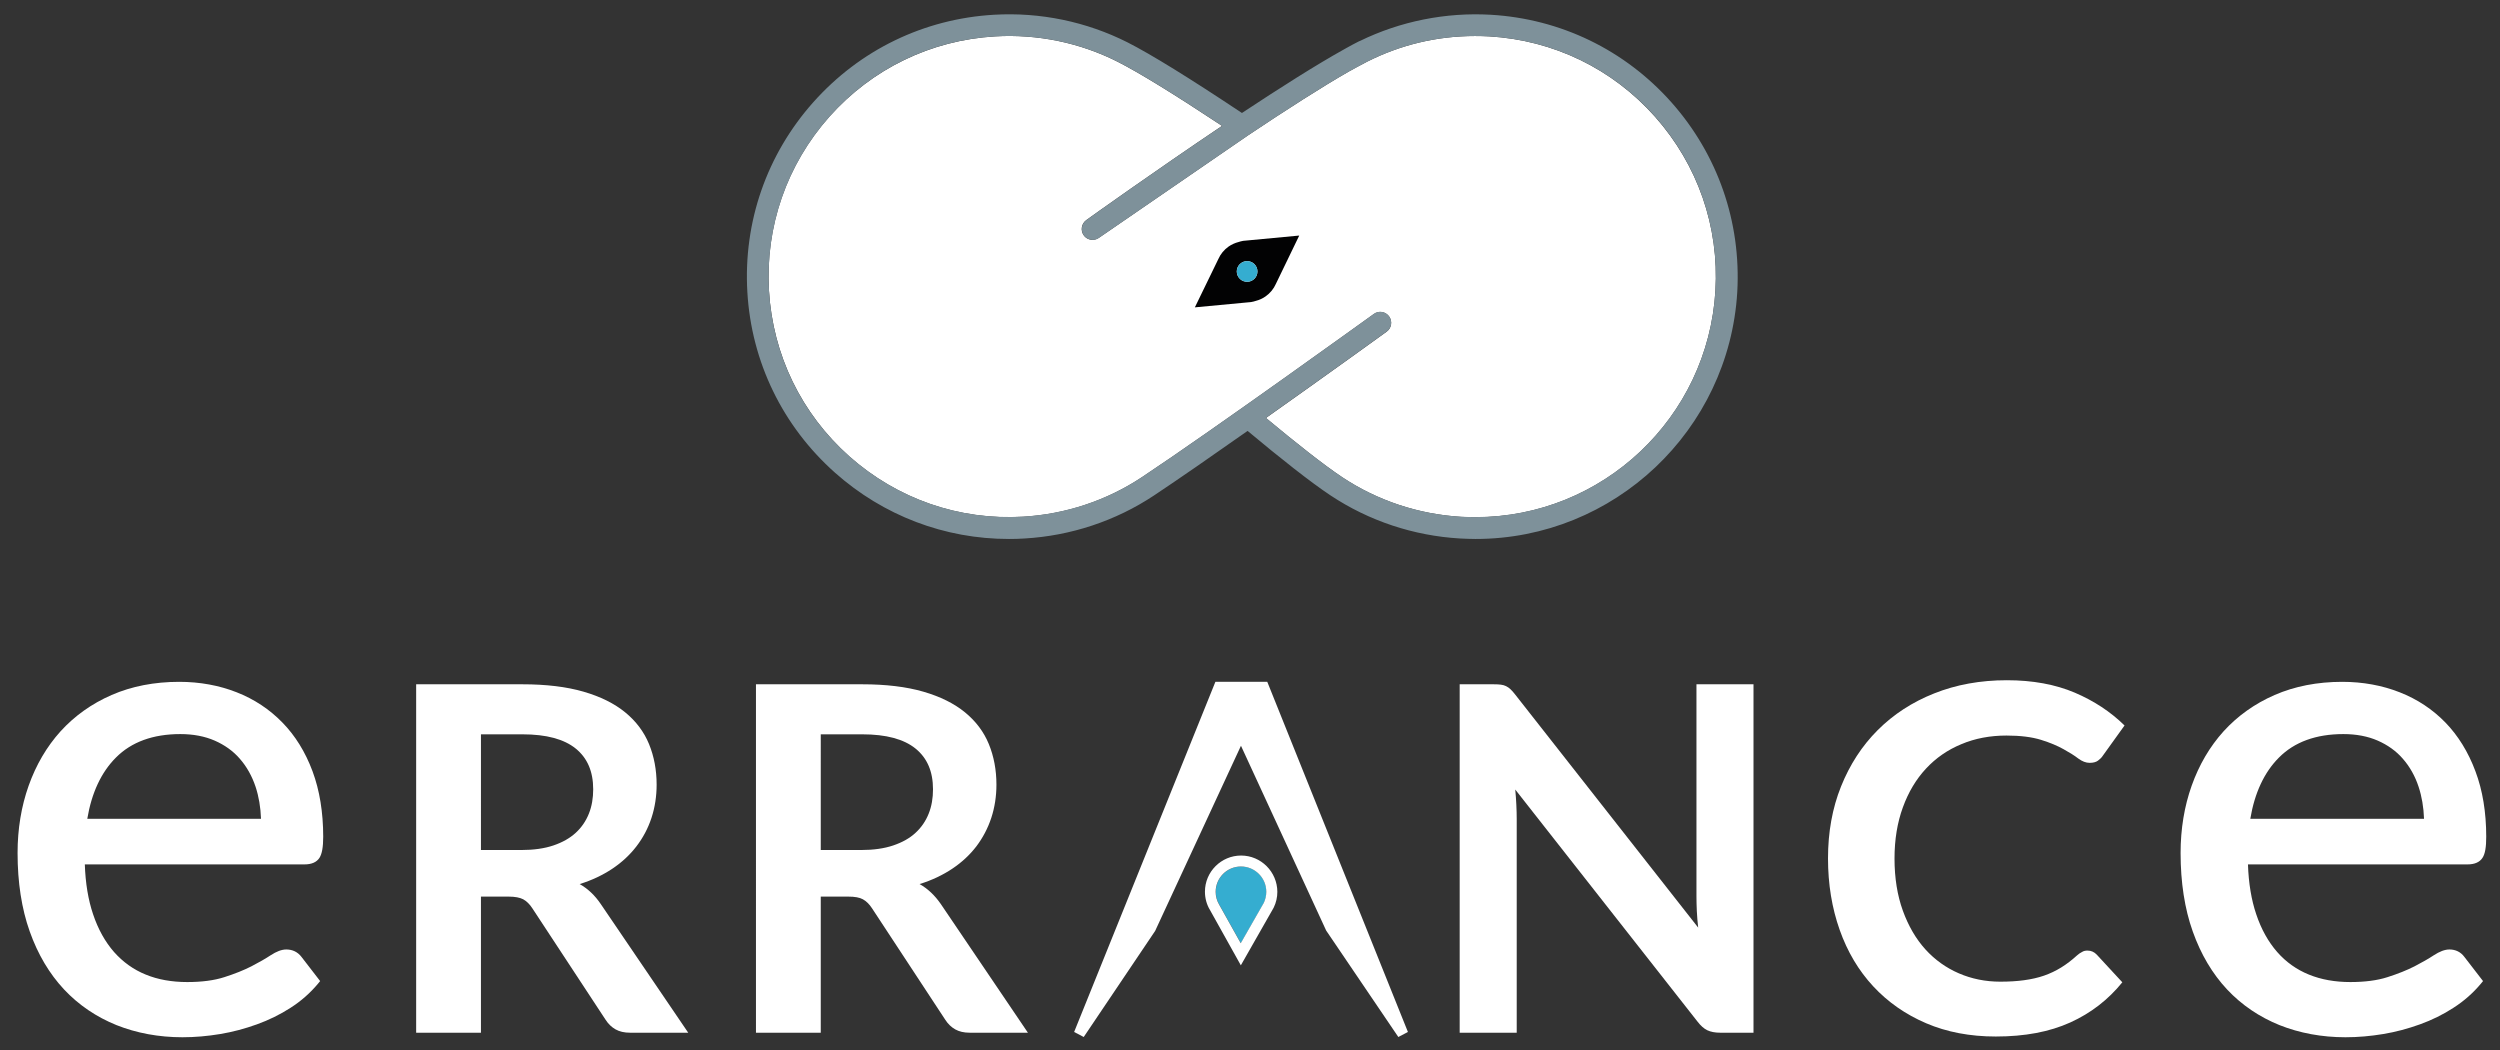
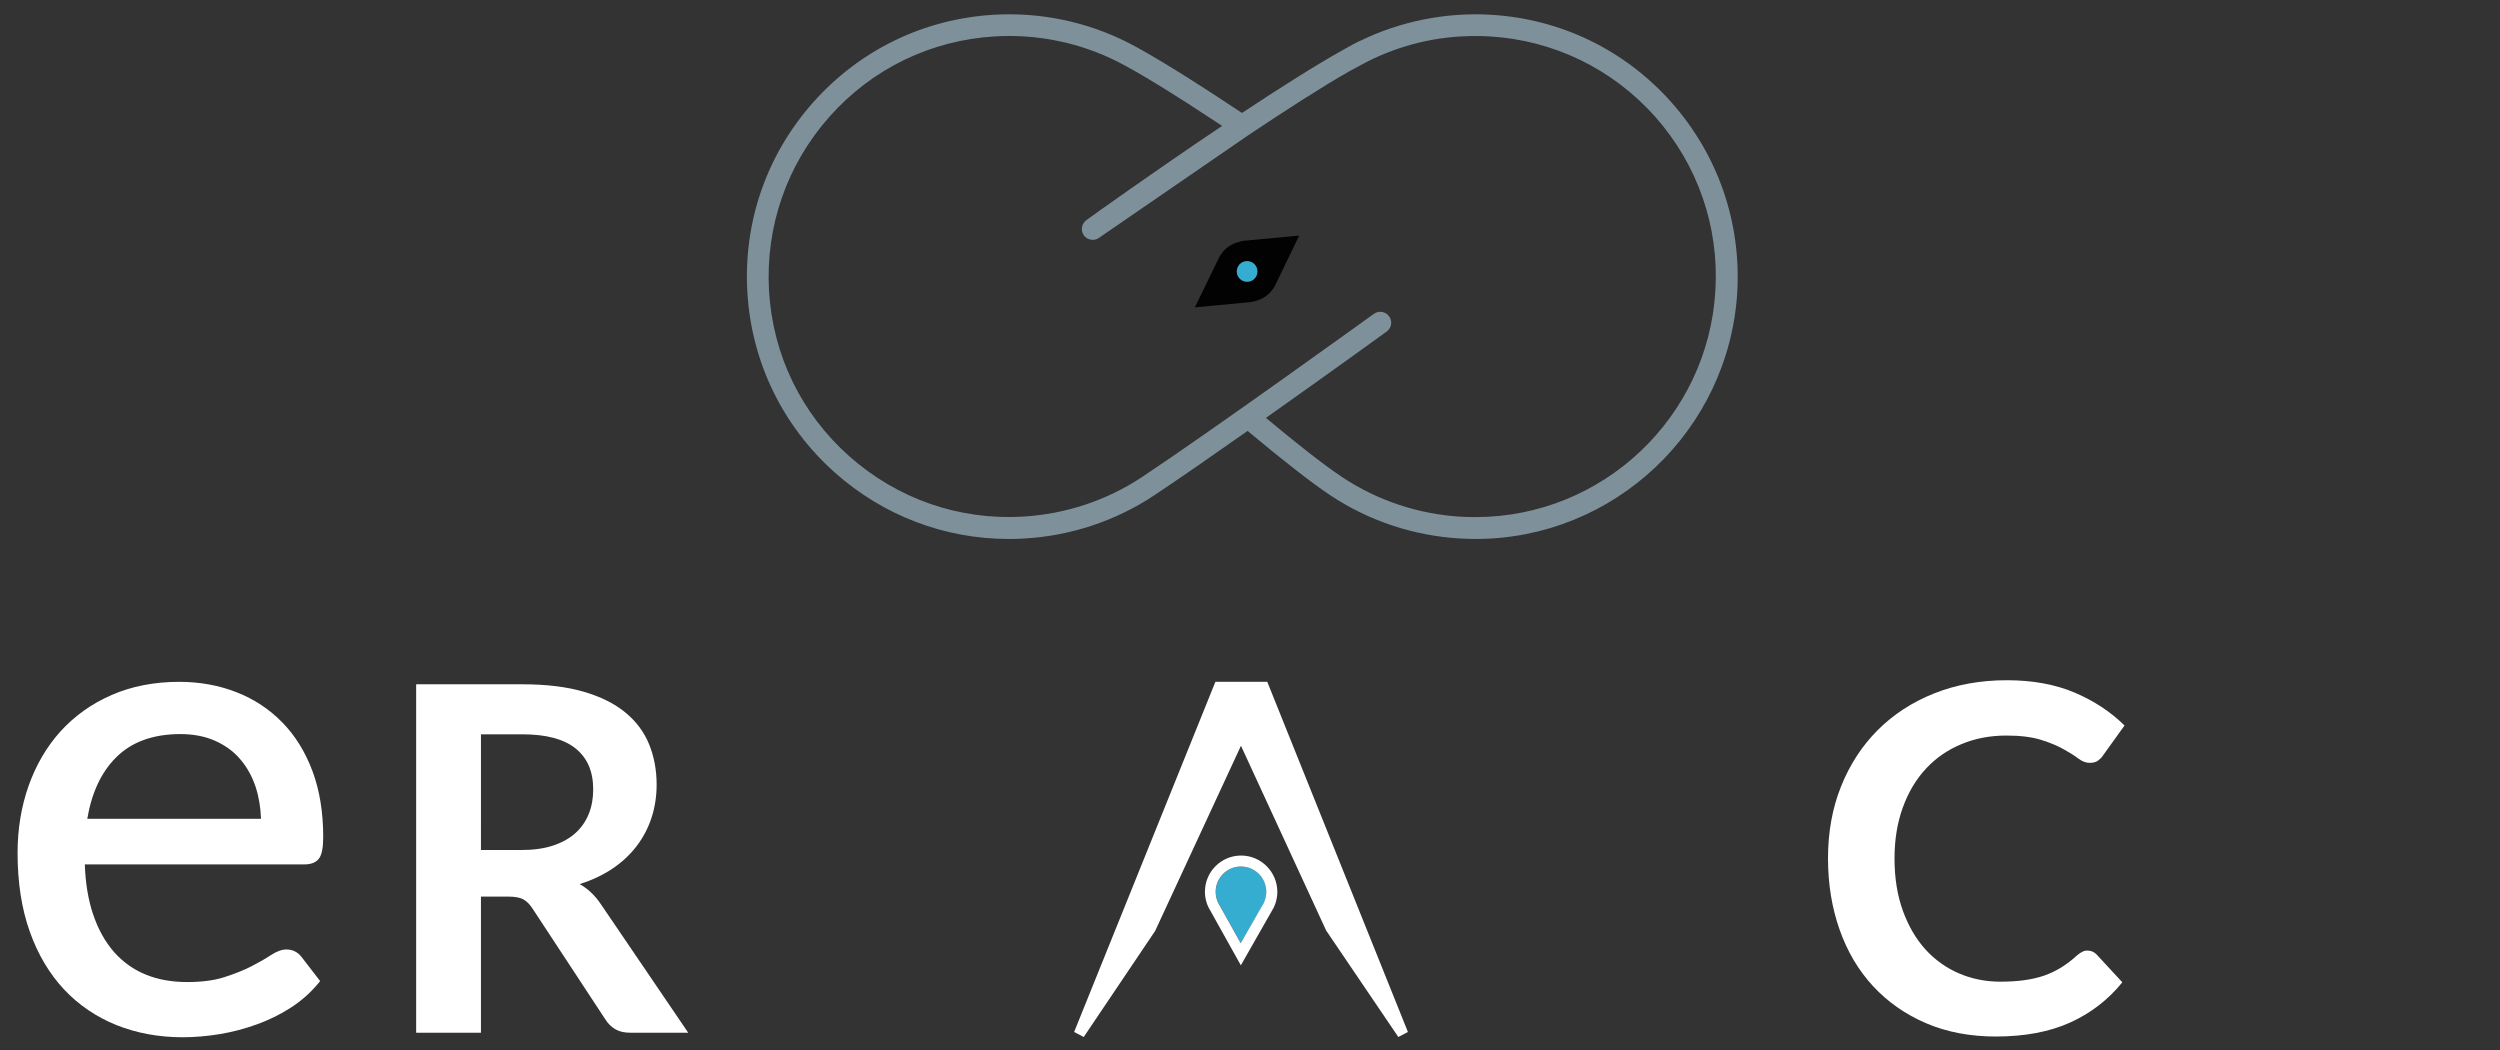
<svg xmlns="http://www.w3.org/2000/svg" version="1.1" id="Calque_1" x="0px" y="0px" viewBox="0 0 203.35 85.42" style="enable-background:new 0 0 203.35 85.42;" xml:space="preserve">
  <rect x="0" y="0" width="203.35" height="85.42" fill="#333333" stroke="none" />
  <style type="text/css">
	.st0{fill:#FFFFFF;}
	.st1{fill:#35ADD0;}
	.st2{fill:#7E919A;}
	.st3{fill:#020203;}
</style>
  <g>
    <g>
      <g>
        <path class="st0" d="M23.29,77.23c-0.38,0-0.8,0.16-1.29,0.48c-0.41,0.27-0.93,0.57-1.55,0.89c-0.61,0.31-1.35,0.61-2.2,0.88     c-0.83,0.27-1.85,0.4-3.02,0.4c-1.25,0-2.39-0.2-3.38-0.61c-0.99-0.4-1.85-1.02-2.57-1.83c-0.72-0.82-1.3-1.85-1.71-3.08     c-0.39-1.15-0.62-2.51-0.67-4.05h17.87c0.58,0,0.99-0.18,1.22-0.54c0.2-0.32,0.3-0.86,0.3-1.71c0-1.98-0.29-3.77-0.87-5.33     c-0.58-1.56-1.41-2.9-2.45-3.96c-1.04-1.07-2.29-1.9-3.72-2.46c-1.42-0.56-3-0.85-4.67-0.85c-2.02,0-3.87,0.36-5.5,1.07     c-1.63,0.71-3.02,1.71-4.15,2.95c-1.13,1.25-2,2.74-2.6,4.43c-0.6,1.69-0.9,3.53-0.9,5.47c0,2.39,0.33,4.54,0.99,6.39     c0.66,1.86,1.6,3.44,2.79,4.71c1.19,1.27,2.63,2.24,4.26,2.9c1.63,0.65,3.44,0.99,5.37,0.99c1.01,0,2.04-0.09,3.06-0.26     c1.03-0.17,2.03-0.44,3-0.79c0.97-0.35,1.89-0.8,2.74-1.35c0.86-0.55,1.6-1.21,2.22-1.95l0.18-0.22l-1.52-1.97     C24.22,77.44,23.8,77.23,23.29,77.23z M7.1,66.6c0.35-2.1,1.13-3.78,2.33-4.98c1.26-1.27,3.02-1.91,5.24-1.91     c1.05,0,1.99,0.18,2.79,0.53c0.8,0.35,1.5,0.84,2.05,1.48c0.56,0.64,0.99,1.41,1.28,2.28c0.26,0.79,0.41,1.67,0.44,2.6H7.1z" />
      </g>
      <path class="st0" d="M39.12,72.92V84h-5.27V55.66h8.64c1.93,0,3.59,0.2,4.97,0.6c1.38,0.4,2.51,0.96,3.39,1.68    c0.88,0.72,1.53,1.58,1.94,2.58c0.41,1,0.62,2.1,0.62,3.3c0,0.95-0.14,1.86-0.42,2.71c-0.28,0.85-0.69,1.62-1.22,2.31    s-1.18,1.3-1.96,1.82c-0.78,0.52-1.66,0.94-2.66,1.25c0.67,0.38,1.24,0.92,1.72,1.63L55.98,84h-4.74c-0.46,0-0.85-0.09-1.17-0.27    c-0.32-0.18-0.59-0.44-0.81-0.78l-5.96-9.07c-0.22-0.34-0.47-0.58-0.74-0.73c-0.27-0.14-0.66-0.22-1.19-0.22H39.12z M39.12,69.14    h3.29c0.99,0,1.86-0.12,2.6-0.37c0.74-0.25,1.34-0.59,1.82-1.03c0.48-0.44,0.83-0.96,1.07-1.56c0.24-0.6,0.35-1.26,0.35-1.98    c0-1.44-0.47-2.54-1.42-3.31c-0.95-0.77-2.39-1.16-4.34-1.16h-3.37V69.14z" />
-       <path class="st0" d="M66.76,72.92V84h-5.27V55.66h8.64c1.93,0,3.59,0.2,4.97,0.6c1.38,0.4,2.51,0.96,3.39,1.68    c0.88,0.72,1.53,1.58,1.94,2.58c0.41,1,0.62,2.1,0.62,3.3c0,0.95-0.14,1.86-0.42,2.71c-0.28,0.85-0.69,1.62-1.21,2.31    c-0.53,0.69-1.18,1.3-1.96,1.82c-0.78,0.52-1.66,0.94-2.66,1.25c0.67,0.38,1.24,0.92,1.73,1.63L83.61,84h-4.74    c-0.46,0-0.85-0.09-1.17-0.27c-0.32-0.18-0.59-0.44-0.81-0.78l-5.96-9.07c-0.22-0.34-0.47-0.58-0.74-0.73s-0.66-0.22-1.19-0.22    H66.76z M66.76,69.14h3.29c0.99,0,1.86-0.12,2.6-0.37c0.74-0.25,1.35-0.59,1.82-1.03c0.48-0.44,0.83-0.96,1.07-1.56    c0.24-0.6,0.35-1.26,0.35-1.98c0-1.44-0.47-2.54-1.42-3.31c-0.95-0.77-2.39-1.16-4.34-1.16h-3.37V69.14z" />
-       <path class="st0" d="M122.08,55.69c0.16,0.02,0.3,0.06,0.42,0.12c0.12,0.06,0.25,0.14,0.36,0.25c0.12,0.11,0.25,0.26,0.39,0.44    l14.88,18.95c-0.05-0.46-0.09-0.9-0.11-1.34c-0.02-0.44-0.03-0.85-0.03-1.22V55.66h4.64V84h-2.72c-0.42,0-0.76-0.07-1.04-0.2    c-0.27-0.13-0.54-0.37-0.8-0.71l-14.82-18.87c0.04,0.42,0.07,0.83,0.09,1.25c0.02,0.41,0.03,0.79,0.03,1.13V84h-4.64V55.66h2.76    C121.73,55.66,121.93,55.67,122.08,55.69z" />
      <path class="st0" d="M169.8,77.32c0.29,0,0.54,0.11,0.75,0.33l2.08,2.25c-1.15,1.42-2.56,2.51-4.24,3.27    c-1.68,0.76-3.69,1.14-6.05,1.14c-2.1,0-3.99-0.36-5.67-1.08c-1.68-0.72-3.11-1.72-4.3-3c-1.19-1.28-2.1-2.81-2.73-4.59    c-0.63-1.78-0.95-3.72-0.95-5.82c0-2.13,0.35-4.08,1.06-5.85c0.71-1.77,1.7-3.3,2.98-4.58c1.28-1.28,2.81-2.28,4.6-2.99    c1.78-0.71,3.75-1.07,5.91-1.07c2.1,0,3.94,0.34,5.52,1.01c1.57,0.67,2.92,1.56,4.05,2.67l-1.76,2.45    c-0.1,0.16-0.24,0.29-0.4,0.41c-0.16,0.12-0.39,0.18-0.68,0.18c-0.3,0-0.61-0.12-0.92-0.35c-0.31-0.24-0.71-0.49-1.2-0.76    c-0.48-0.27-1.09-0.53-1.83-0.76c-0.74-0.23-1.68-0.35-2.81-0.35c-1.33,0-2.56,0.23-3.67,0.7c-1.12,0.46-2.08,1.13-2.88,1.99    c-0.8,0.86-1.43,1.91-1.88,3.15c-0.45,1.23-0.68,2.62-0.68,4.16c0,1.59,0.23,3.01,0.68,4.25c0.45,1.24,1.06,2.29,1.83,3.14    c0.77,0.85,1.68,1.5,2.72,1.95c1.04,0.45,2.17,0.68,3.37,0.68c0.72,0,1.37-0.04,1.95-0.12c0.58-0.08,1.12-0.2,1.61-0.37    c0.49-0.17,0.95-0.39,1.39-0.66c0.44-0.27,0.87-0.6,1.3-0.99c0.13-0.12,0.27-0.21,0.41-0.28    C169.48,77.35,169.63,77.32,169.8,77.32z" />
      <g>
-         <path class="st0" d="M199.24,77.23c-0.38,0-0.8,0.16-1.29,0.48c-0.41,0.27-0.93,0.57-1.55,0.89c-0.61,0.31-1.35,0.61-2.2,0.88     c-0.83,0.27-1.85,0.4-3.02,0.4c-1.25,0-2.38-0.2-3.38-0.61c-0.99-0.4-1.86-1.02-2.57-1.83c-0.72-0.82-1.3-1.85-1.71-3.08     c-0.39-1.15-0.62-2.51-0.67-4.05h17.86c0.58,0,0.99-0.18,1.22-0.54c0.21-0.32,0.3-0.86,0.3-1.71c0-1.98-0.29-3.77-0.88-5.33     c-0.58-1.56-1.41-2.9-2.44-3.96c-1.04-1.07-2.29-1.9-3.72-2.46c-1.42-0.56-3-0.85-4.67-0.85c-2.02,0-3.87,0.36-5.5,1.07     c-1.63,0.71-3.02,1.71-4.15,2.95c-1.13,1.25-2,2.74-2.6,4.43c-0.6,1.69-0.9,3.53-0.9,5.47c0,2.39,0.33,4.54,0.99,6.39     c0.66,1.86,1.6,3.44,2.79,4.71c1.19,1.27,2.63,2.24,4.26,2.9c1.63,0.65,3.44,0.99,5.37,0.99c1.01,0,2.04-0.09,3.06-0.26     c1.03-0.17,2.03-0.44,3-0.79c0.97-0.35,1.89-0.8,2.73-1.35c0.86-0.55,1.6-1.21,2.22-1.95l0.18-0.22l-1.52-1.97     C200.16,77.44,199.74,77.23,199.24,77.23z M183.04,66.6c0.35-2.1,1.13-3.78,2.33-4.98c1.26-1.27,3.02-1.91,5.24-1.91     c1.05,0,1.99,0.18,2.79,0.53c0.8,0.35,1.5,0.84,2.05,1.48c0.56,0.64,0.99,1.4,1.28,2.28c0.26,0.79,0.41,1.67,0.44,2.6H183.04z" />
-       </g>
+         </g>
      <polygon class="st0" points="103.08,55.46 98.86,55.46 87.37,83.94 88.15,84.35 93.94,75.75 93.96,75.72 100.94,60.66     107.87,75.69 107.89,75.72 113.74,84.35 114.52,83.94   " />
      <g>
        <path class="st1" d="M100.95,70.48c-1.13,0-2.06,0.92-2.06,2.06c0,0.37,0.1,0.73,0.29,1.05l1.75,3.13l1.88-3.29     c0.13-0.28,0.2-0.58,0.2-0.89C103,71.4,102.08,70.48,100.95,70.48z" />
        <path class="st0" d="M100.95,69.59c-1.62,0-2.94,1.32-2.94,2.94c0,0.53,0.14,1.05,0.41,1.49l2.51,4.5l2.66-4.67l0.01-0.02     c0.2-0.4,0.3-0.85,0.3-1.29C103.89,70.91,102.57,69.59,100.95,69.59z M102.8,73.43l-1.88,3.29l-1.75-3.13     c-0.19-0.32-0.29-0.68-0.29-1.05c0-1.13,0.92-2.06,2.06-2.06c1.13,0,2.06,0.92,2.06,2.06C103,72.84,102.93,73.15,102.8,73.43z" />
      </g>
    </g>
    <g>
      <g>
-         <path class="st0" d="M121.14,2.96c-0.39-0.02-0.78-0.03-1.17-0.03c-3.09,0-6.05,0.71-8.8,2.1c-0.25,0.13-0.52,0.27-0.81,0.43     c-0.07,0.04-0.13,0.07-0.2,0.11c-0.08,0.04-0.15,0.09-0.23,0.13c-0.06,0.03-0.11,0.06-0.17,0.09c-2.17,1.24-5.14,3.14-8.22,5.2     c0,0-12.05,8.28-12.15,8.35c-0.16,0.11-0.34,0.17-0.52,0.17c-0.28,0-0.55-0.13-0.72-0.37c-0.29-0.4-0.19-0.95,0.21-1.24     c0.37-0.27,5.53-3.95,11.04-7.66c-3.9-2.58-6.76-4.34-8.5-5.22c-3.07-1.55-6.51-2.26-9.96-2.06c-5.22,0.31-10,2.63-13.48,6.53     c-3.47,3.91-5.22,8.93-4.91,14.15c0.31,5.22,2.63,10,6.53,13.48c3.91,3.47,8.93,5.22,14.15,4.91c3.45-0.2,6.78-1.31,9.65-3.21     c5.79-3.84,18.74-13.19,18.87-13.28c0.4-0.29,0.95-0.2,1.24,0.2c0.29,0.4,0.2,0.95-0.2,1.24c-0.08,0.06-4.8,3.47-9.82,7.02     c2.48,2.06,4.72,3.83,6.22,4.83c2.86,1.9,6.2,3,9.65,3.21c0.39,0.02,0.78,0.03,1.17,0.03c10.34,0,18.91-8.09,19.52-18.42     c0.31-5.22-1.44-10.24-4.91-14.15C131.15,5.59,126.36,3.27,121.14,2.96z" />
        <path class="st2" d="M135.95,8.32c-3.79-4.26-9.01-6.79-14.7-7.12c-3.66-0.21-7.35,0.53-10.63,2.13     c-0.03,0.01-0.05,0.02-0.08,0.03c-0.32,0.16-0.67,0.35-1.03,0.55c-0.05,0.03-0.11,0.06-0.16,0.09c-2.27,1.26-5.29,3.18-8.33,5.19     c-4.28-2.85-7.41-4.78-9.3-5.74c-3.35-1.69-7.11-2.47-10.87-2.25c-5.69,0.33-10.91,2.86-14.7,7.12     c-3.79,4.26-5.69,9.74-5.36,15.43s2.87,10.91,7.13,14.7c3.94,3.5,8.92,5.39,14.15,5.39c0.42,0,0.85-0.01,1.28-0.04     c3.76-0.22,7.4-1.43,10.52-3.5c1.97-1.31,4.77-3.25,7.61-5.25c2.67,2.23,5.11,4.16,6.75,5.25c3.12,2.07,6.76,3.28,10.52,3.5     c0.42,0.02,0.85,0.04,1.27,0.04c0,0,0,0,0,0c11.27,0,20.62-8.83,21.29-20.09C141.63,18.06,139.73,12.58,135.95,8.32z      M139.53,23.64c-0.61,10.33-9.18,18.42-19.52,18.42c-0.39,0-0.78-0.01-1.17-0.03c-3.45-0.2-6.78-1.31-9.65-3.21     c-1.51-1-3.74-2.76-6.22-4.83c5.02-3.55,9.75-6.96,9.82-7.02c0.4-0.29,0.49-0.84,0.2-1.24c-0.29-0.4-0.84-0.49-1.24-0.2     c-0.13,0.09-13.08,9.44-18.87,13.28c-2.86,1.9-6.2,3-9.65,3.21c-5.22,0.31-10.24-1.44-14.15-4.91     c-3.91-3.47-6.23-8.26-6.53-13.48C62.26,18.42,64,13.4,67.47,9.49c3.47-3.91,8.26-6.23,13.48-6.53c3.45-0.2,6.9,0.51,9.96,2.06     c1.74,0.88,4.6,2.64,8.5,5.22c-5.52,3.7-10.67,7.39-11.04,7.66c-0.4,0.29-0.49,0.84-0.21,1.24c0.17,0.24,0.45,0.37,0.72,0.37     c0.18,0,0.36-0.05,0.52-0.17c0.1-0.07,12.15-8.35,12.15-8.35c3.08-2.06,6.05-3.97,8.22-5.2c0.06-0.03,0.11-0.06,0.17-0.09     c0.08-0.04,0.99-0.54,1.24-0.67c2.75-1.39,5.71-2.1,8.8-2.1c0.39,0,0.78,0.01,1.17,0.03c5.22,0.31,10,2.63,13.48,6.53     C138.09,13.4,139.84,18.42,139.53,23.64z" />
      </g>
      <g>
        <path class="st3" d="M101.12,19.59c-0.13,0.02-0.26,0.06-0.39,0.1c-0.27,0.07-0.54,0.19-0.79,0.36     c-0.37,0.26-0.66,0.61-0.84,1.02L97.19,25l4.57-0.43c0.14-0.02,0.27-0.06,0.4-0.1c0.27-0.07,0.54-0.19,0.78-0.36     c0.37-0.26,0.66-0.61,0.84-1.02l1.9-3.93L101.12,19.59z M100.75,22.56c-0.27-0.38-0.17-0.91,0.21-1.17     c0.38-0.27,0.91-0.17,1.17,0.21c0.27,0.38,0.17,0.91-0.21,1.17C101.54,23.04,101.01,22.94,100.75,22.56z" />
        <path class="st1" d="M102.13,21.6c-0.27-0.38-0.79-0.47-1.17-0.21c-0.38,0.27-0.47,0.79-0.21,1.17c0.27,0.38,0.79,0.47,1.17,0.21     C102.3,22.5,102.39,21.98,102.13,21.6z" />
      </g>
    </g>
  </g>
</svg>